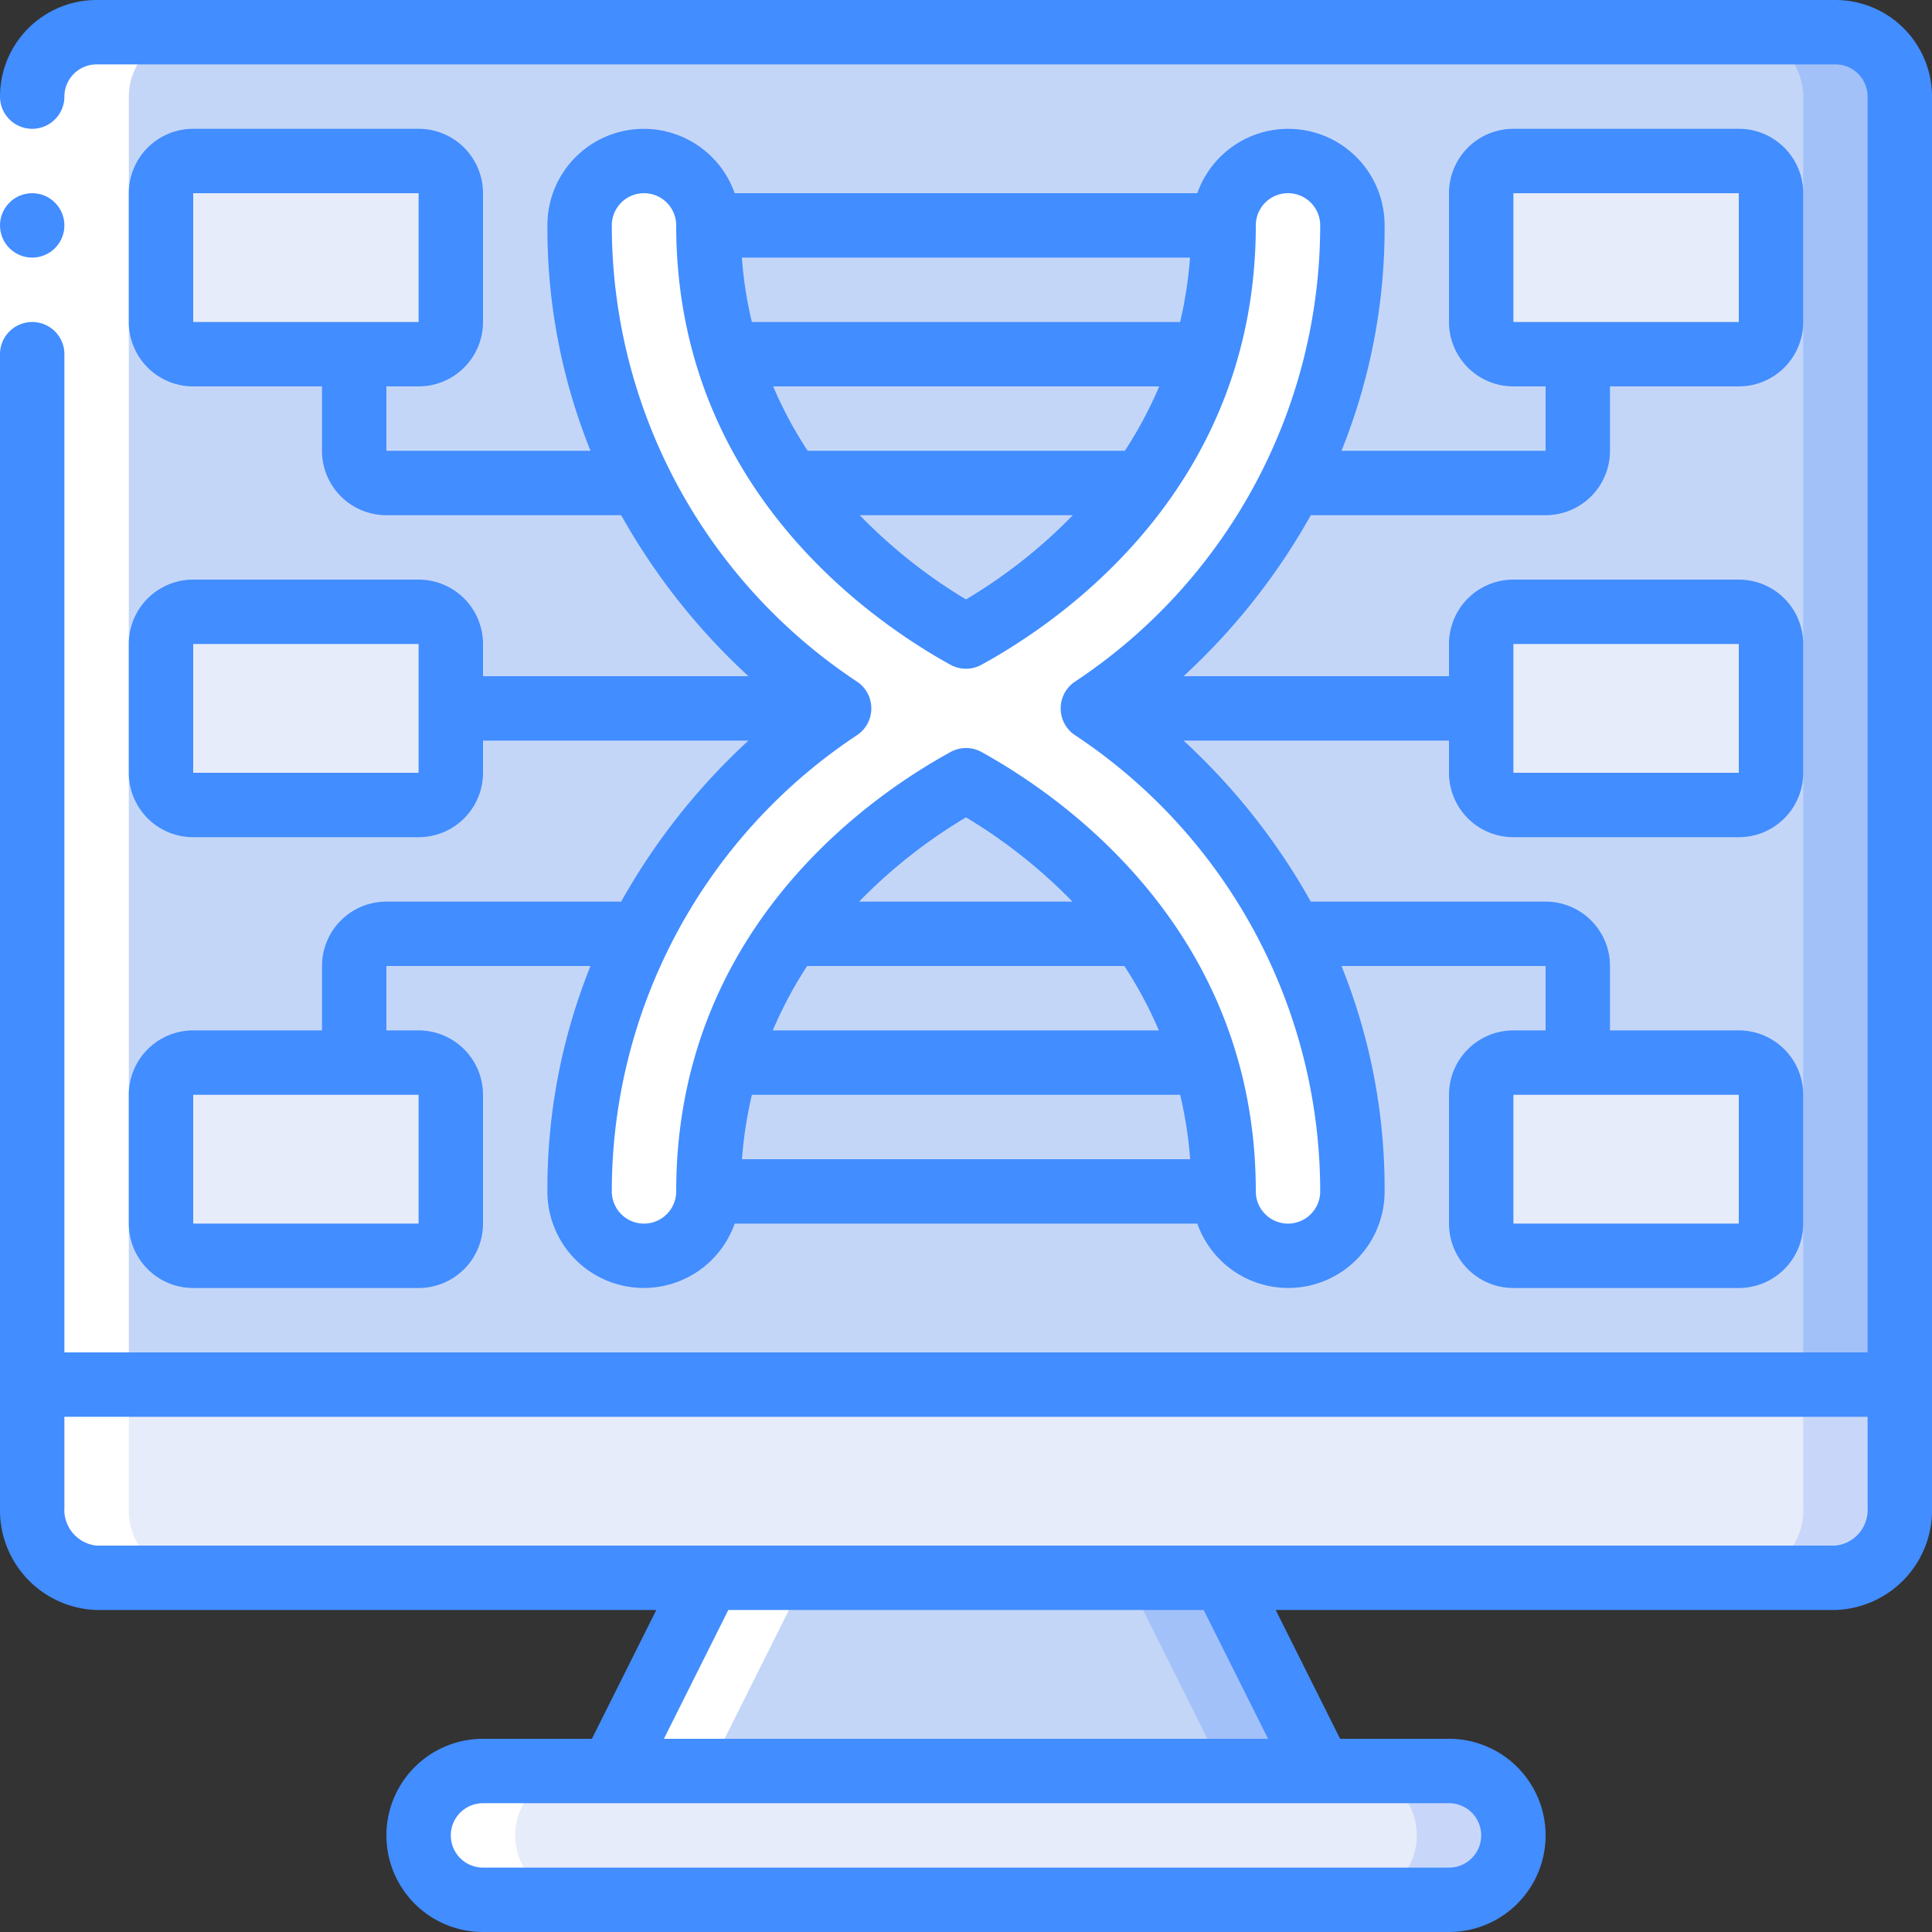
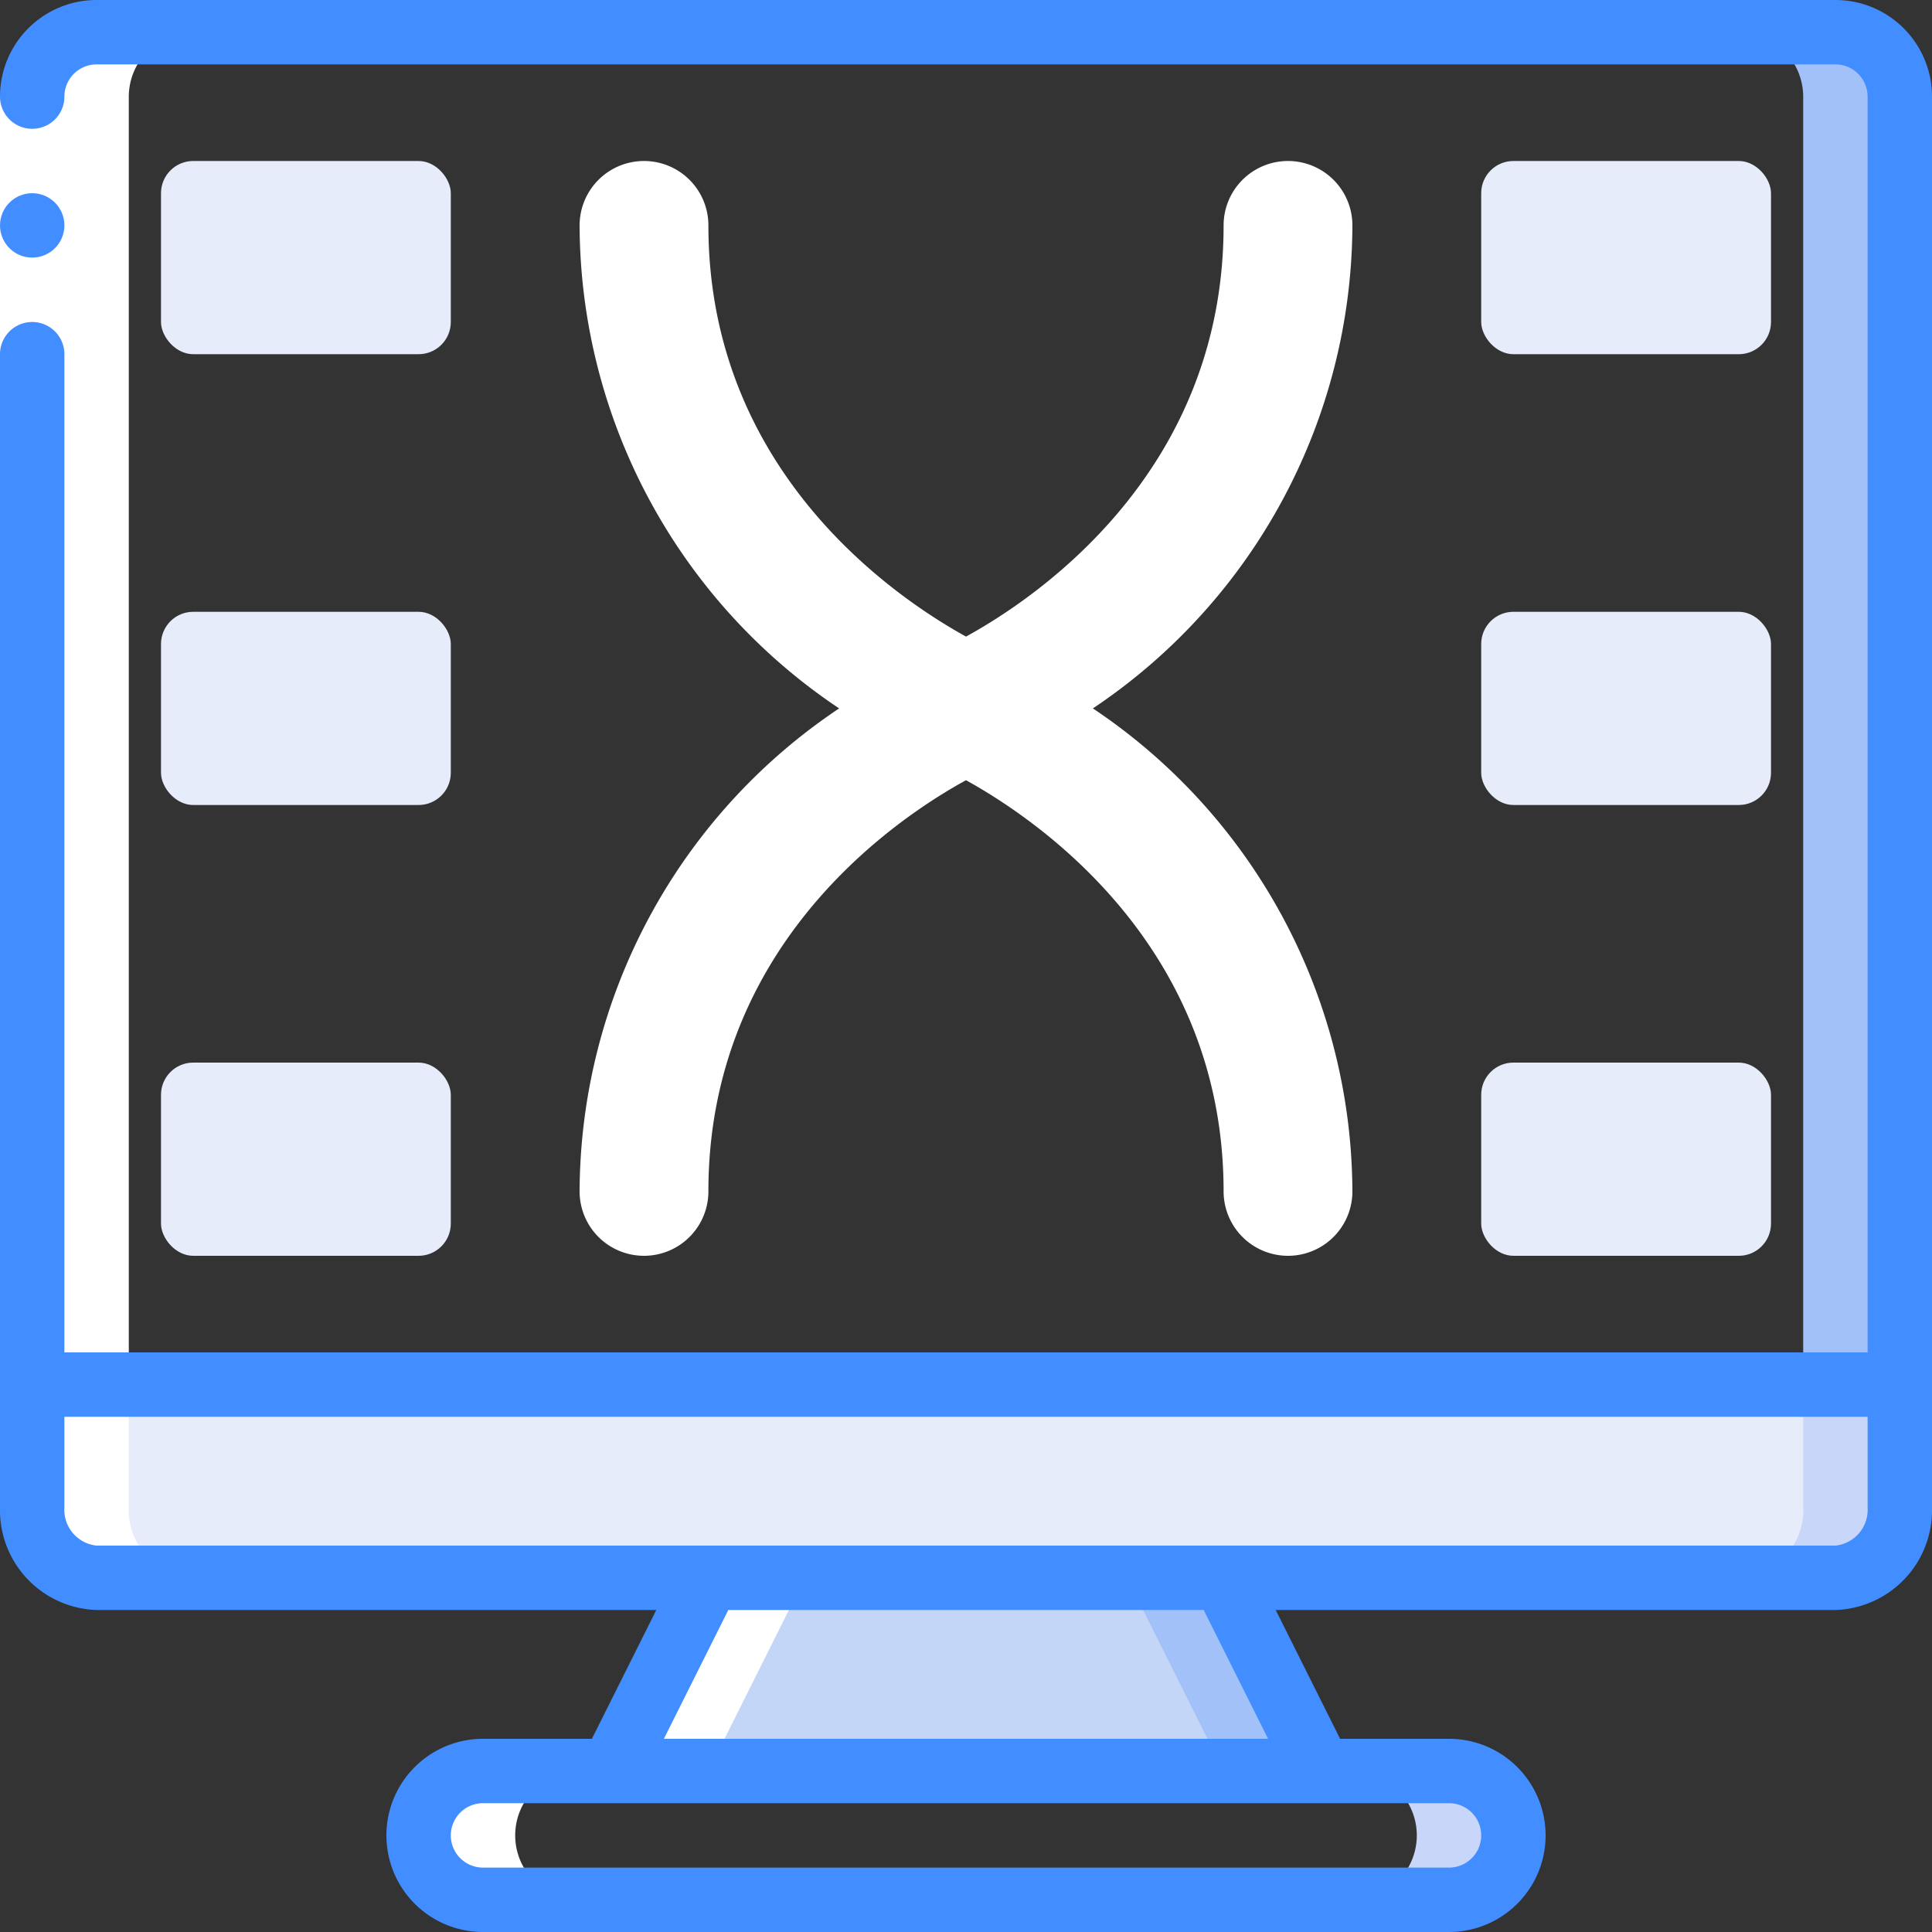
<svg xmlns="http://www.w3.org/2000/svg" id="Icons" height="512" viewBox="0 0 60 60" width="512">
  <rect x="0" y="0" width="60" height="60" fill="#333333" stroke="none" />
  <path d="m59 43v3.82a2.1 2.1 0 0 1 -2 2.18h-54a2.1 2.1 0 0 1 -2-2.18v-3.82z" fill="#e7ecfa" />
  <path d="m56 43v3.82a2.1 2.1 0 0 1 -2 2.18h3a2.1 2.1 0 0 0 2-2.18v-3.82z" fill="#c8d7f9" />
-   <path d="m59 3v40h-58v-40a2.006 2.006 0 0 1 2-2h54a2.006 2.006 0 0 1 2 2z" fill="#c4d6f8" />
  <path d="m57 1h-3a2.006 2.006 0 0 1 2 2v40h3v-40a2.006 2.006 0 0 0 -2-2z" fill="#a2c1f9" />
  <path d="m41 55h-22l3-6h16z" fill="#c4d6f8" />
  <path d="m38 49h-3l3 6h3z" fill="#a2c1f9" />
-   <rect fill="#e7ecfa" height="4" rx="2" width="34" x="13" y="55" />
  <path d="m45 55h-3a2 2 0 0 1 0 4h3a2 2 0 0 0 0-4z" fill="#c8d7f9" />
  <path d="m42 37a2 2 0 0 1 -4 0c0-7.66-5.83-11.57-8-12.77-2.17 1.19-8 5.1-8 12.77a2 2 0 0 1 -4 0 18.122 18.122 0 0 1 8.06-15 18.122 18.122 0 0 1 -8.06-15 2 2 0 0 1 4 0c0 7.66 5.83 11.57 8 12.77 2.17-1.19 8-5.1 8-12.77a2 2 0 0 1 4 0 18.122 18.122 0 0 1 -8.06 15 18.122 18.122 0 0 1 8.06 15z" fill="#fff" />
  <g fill="#e7ecfa">
    <rect height="6" rx="1" width="9" x="5" y="5" />
    <rect height="6" rx="1" width="9" x="5" y="19" />
    <rect height="6" rx="1" width="9" x="5" y="33" />
    <rect height="6" rx="1" transform="matrix(-1 0 0 -1 101 16)" width="9" x="46" y="5" />
    <rect height="6" rx="1" transform="matrix(-1 0 0 -1 101 44)" width="9" x="46" y="19" />
    <rect height="6" rx="1" transform="matrix(-1 0 0 -1 101 72)" width="9" x="46" y="33" />
  </g>
  <path d="m18 55h-3a2 2 0 0 0 0 4h3a2 2 0 0 1 0-4z" fill="#fff" />
  <path d="m3 49h3a2.1 2.1 0 0 1 -2-2.18v-43.82a2.006 2.006 0 0 1 2-2h-3a2.006 2.006 0 0 0 -2 2v43.82a2.1 2.1 0 0 0 2 2.18z" fill="#fff" />
  <path d="m22 55 3-6h-3l-3 6z" fill="#fff" />
  <path d="m0 3h2v8h-2z" fill="#fff" />
  <circle cx="1" cy="7" fill="#428dff" r="1" />
  <path d="m57 0h-54a3 3 0 0 0 -3 3 1 1 0 0 0 2 0 1 1 0 0 1 1-1h54a1 1 0 0 1 1 1v39h-56v-31a1 1 0 0 0 -2 0v35.82a3.1 3.1 0 0 0 3 3.18h17.382l-2 4h-3.382a3 3 0 0 0 0 6h30a3 3 0 0 0 0-6h-3.382l-2-4h17.382a3.1 3.1 0 0 0 3-3.18v-43.82a3 3 0 0 0 -3-3zm-16 56h4a1 1 0 0 1 0 2h-30a1 1 0 0 1 0-2zm-20.382-2 2-4h14.764l2 4zm37.382-7.18a1.116 1.116 0 0 1 -1 1.18h-54a1.116 1.116 0 0 1 -1-1.18v-2.82h56z" fill="#428dff" />
-   <path d="m19.292 28h-7.292a2 2 0 0 0 -2 2v2h-4a2 2 0 0 0 -2 2v4a2 2 0 0 0 2 2h7a2 2 0 0 0 2-2v-4a2 2 0 0 0 -2-2h-1v-2h6.339a18.481 18.481 0 0 0 -1.339 7 2.993 2.993 0 0 0 5.816 1h14.368a2.993 2.993 0 0 0 5.816-1 18.481 18.481 0 0 0 -1.339-7h6.339v2h-1a2 2 0 0 0 -2 2v4a2 2 0 0 0 2 2h7a2 2 0 0 0 2-2v-4a2 2 0 0 0 -2-2h-4v-2a2 2 0 0 0 -2-2h-7.292a20.156 20.156 0 0 0 -3.952-5h8.244v1a2 2 0 0 0 2 2h7a2 2 0 0 0 2-2v-4a2 2 0 0 0 -2-2h-7a2 2 0 0 0 -2 2v1h-8.244a20.156 20.156 0 0 0 3.952-5h7.292a2 2 0 0 0 2-2v-2h4a2 2 0 0 0 2-2v-4a2 2 0 0 0 -2-2h-7a2 2 0 0 0 -2 2v4a2 2 0 0 0 2 2h1v2h-6.339a18.481 18.481 0 0 0 1.339-7 2.993 2.993 0 0 0 -5.816-1h-14.368a2.993 2.993 0 0 0 -5.816 1 18.481 18.481 0 0 0 1.339 7h-6.339v-2h1a2 2 0 0 0 2-2v-4a2 2 0 0 0 -2-2h-7a2 2 0 0 0 -2 2v4a2 2 0 0 0 2 2h4v2a2 2 0 0 0 2 2h7.292a20.156 20.156 0 0 0 3.952 5h-8.244v-1a2 2 0 0 0 -2-2h-7a2 2 0 0 0 -2 2v4a2 2 0 0 0 2 2h7a2 2 0 0 0 2-2v-1h8.244a20.156 20.156 0 0 0 -3.952 5zm-6.292 6v4h-7v-4zm41 0v4h-7v-4zm-7-14h7v4h-7zm0-10v-4h7v4zm-41 0v-4h7v4zm0 14v-4h7v4zm17.043 12a12.773 12.773 0 0 1 .308-2h13.3a12.672 12.672 0 0 1 .31 2zm11.874-6a12.7 12.7 0 0 1 1.072 2h-11.989a12.718 12.718 0 0 1 1.067-2zm-8.236-2a16.169 16.169 0 0 1 3.319-2.616 16.3 16.3 0 0 1 3.305 2.616zm10.276-20a12.773 12.773 0 0 1 -.308 2h-13.3a12.672 12.672 0 0 1 -.31-2zm-11.874 6a12.7 12.7 0 0 1 -1.072-2h11.989a12.718 12.718 0 0 1 -1.067 2zm8.236 2a16.169 16.169 0 0 1 -3.319 2.616 16.3 16.3 0 0 1 -3.3-2.616zm-6.681 6.816a1 1 0 0 0 0-1.632 17 17 0 0 1 -7.638-14.184 1 1 0 0 1 2 0c0 8.067 5.956 12.229 8.517 13.645a1 1 0 0 0 .963 0c2.562-1.403 8.52-5.545 8.52-13.645a1 1 0 0 1 2 0 17 17 0 0 1 -7.638 14.184 1 1 0 0 0 0 1.632 17 17 0 0 1 7.638 14.184 1 1 0 0 1 -2 0c0-8.067-5.956-12.229-8.517-13.645a.993.993 0 0 0 -.963 0c-2.562 1.403-8.52 5.545-8.52 13.645a1 1 0 0 1 -2 0 17 17 0 0 1 7.638-14.184z" fill="#428dff" />
</svg>